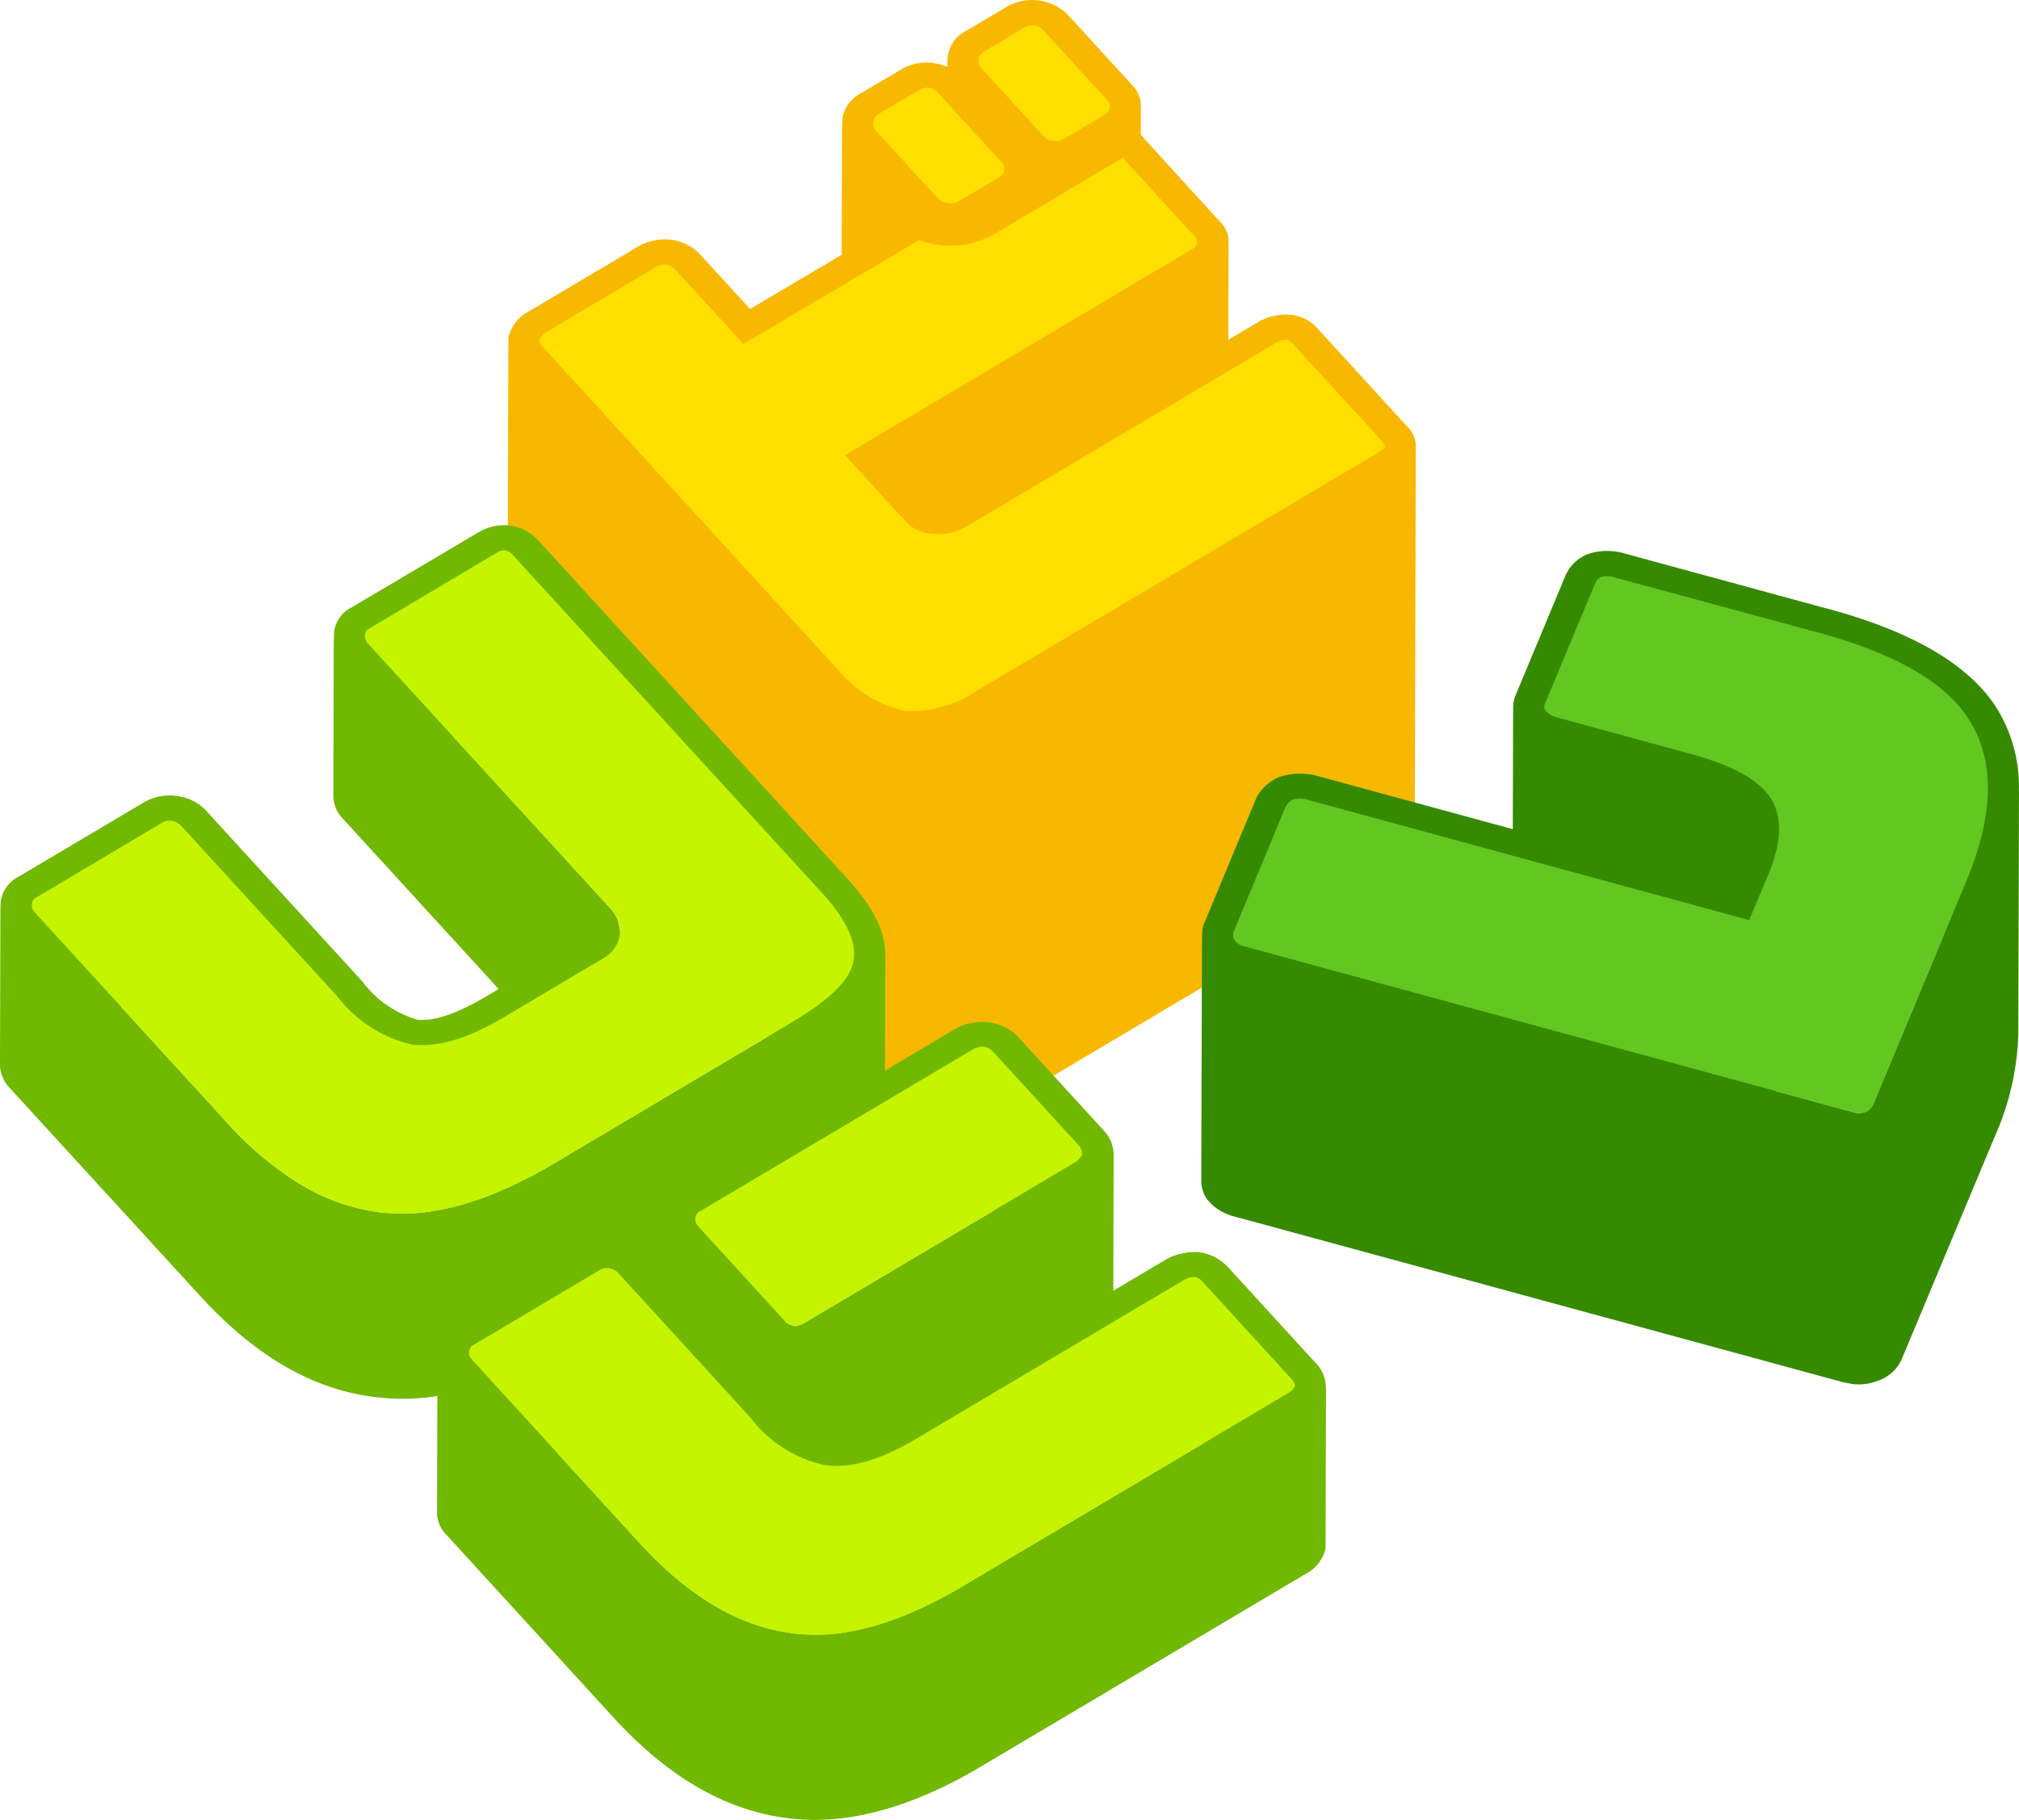
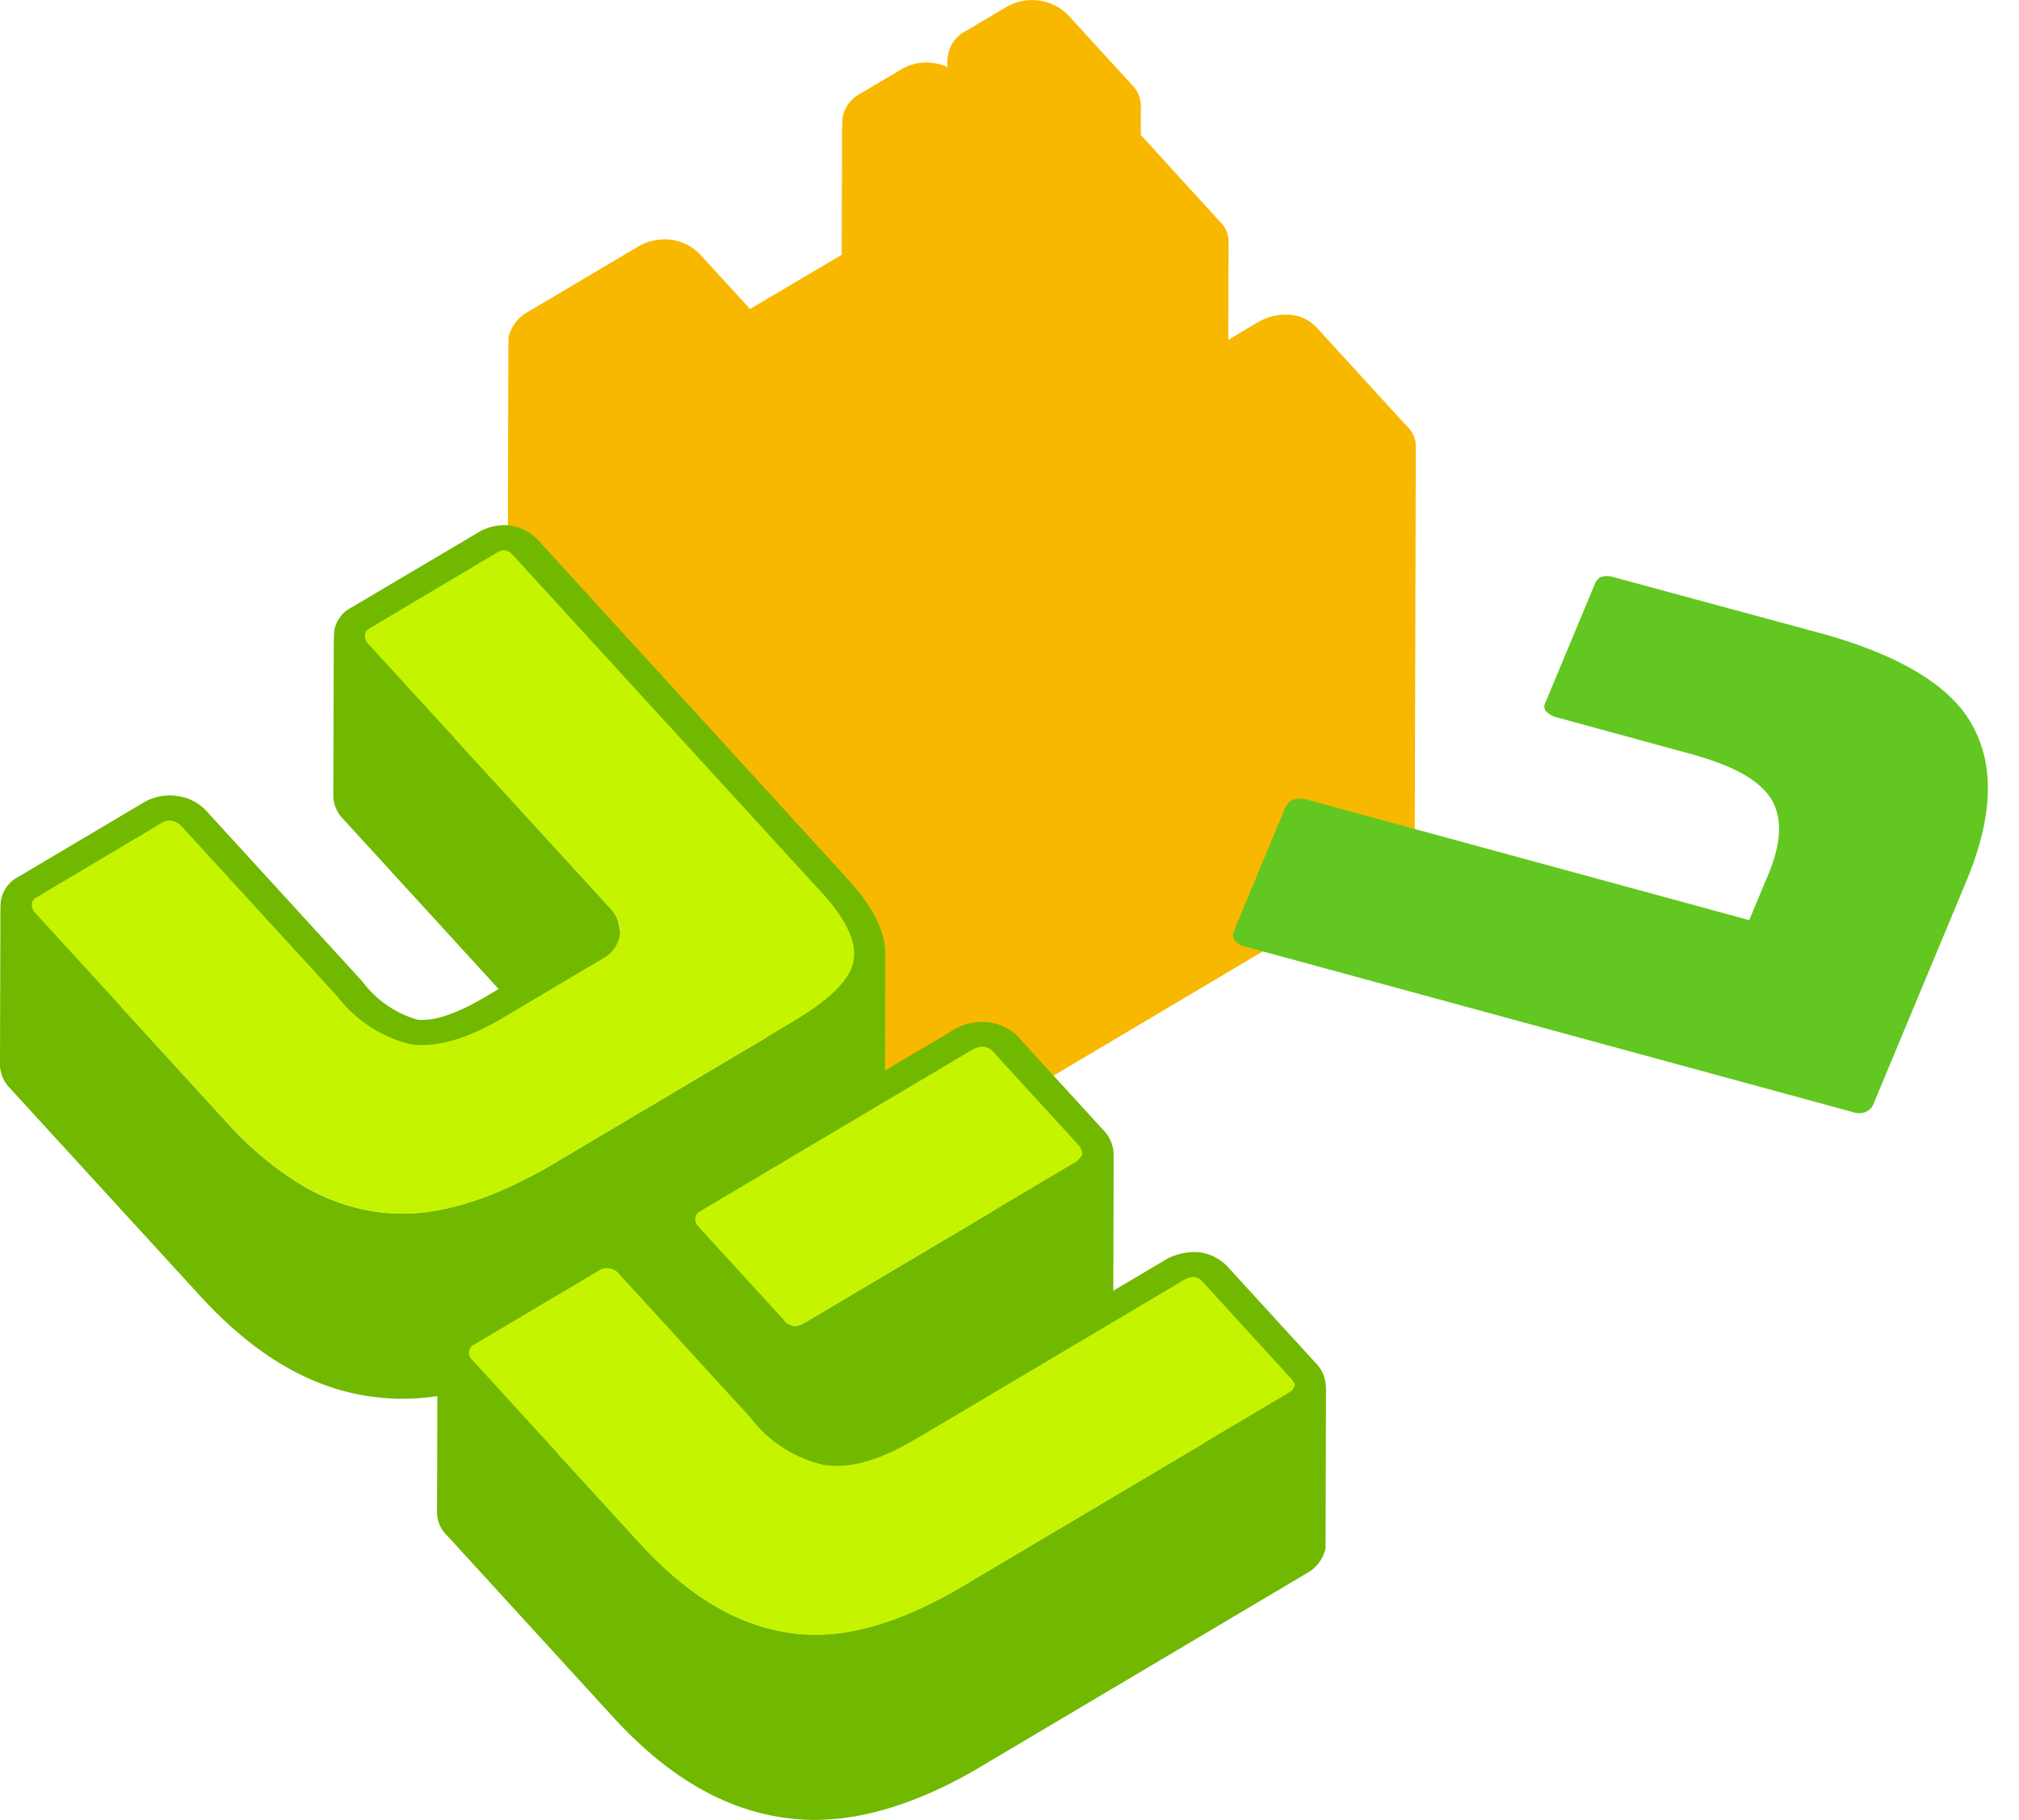
<svg xmlns="http://www.w3.org/2000/svg" width="130" height="117.188" viewBox="0 0 130 117.188">
  <g transform="translate(-1118.98 -368.073)">
    <path d="M1211.722,397.091a1.766,1.766,0,0,0-.573-1.589l-5.7-6.237a2.634,2.634,0,0,0-1.714-.911,3.56,3.56,0,0,0-2.073.418l-1.993,1.183.018-6.361a1.7,1.7,0,0,1-.028.3,1.727,1.727,0,0,0-.542-1.557l-5.084-5.578.005-1.832a2.462,2.462,0,0,1-.014.256,1.931,1.931,0,0,0-.531-1.614l-4.167-4.558a3.283,3.283,0,0,0-3.992-.461l-2.529,1.5a2.133,2.133,0,0,0-1.182,1.564,1.943,1.943,0,0,0,0,.788,1.729,1.729,0,0,1-.039-.376v.363a3.192,3.192,0,0,0-.784-.234c-.075-.015-.148-.027-.222-.036a3.139,3.139,0,0,0-1.993.437l-2.549,1.512a2.213,2.213,0,0,0-1.2,1.563,2.008,2.008,0,0,0,.017.705,1.878,1.878,0,0,1-.054-.315l-.024,8.46-5.9,3.492-3.295-3.6a3.253,3.253,0,0,0-1.8-.864,3.542,3.542,0,0,0-1.99.369l-7.467,4.43a2.644,2.644,0,0,0-1,1.455,1.888,1.888,0,0,0,.078.623,1.834,1.834,0,0,1-.088-.43l-.072,25.746a2.053,2.053,0,0,0,.612,1.43l18.954,20.734c1.921,2.018,3.724,3.1,5.5,3.319l.213.027a9.954,9.954,0,0,0,6.186-1.665l25.766-15.3a2.173,2.173,0,0,0,1.17-1.405,1.554,1.554,0,0,0,.029-.288l.071-25.745A1.53,1.53,0,0,1,1211.722,397.091Zm-28.1-25.313a.283.283,0,0,1,.063-.152A.292.292,0,0,0,1183.618,371.779Z" transform="translate(-1.6 0)" fill="#f8b800" />
    <g transform="translate(1181.994 369.696)">
-       <path d="M1185.22,372.509a.733.733,0,0,1-.118-.628c-.007-.059.026-.231.393-.449l2.512-1.5a.871.871,0,0,1,.572-.149l.052.006a.9.9,0,0,1,.568.26l4.167,4.558a.565.565,0,0,1,.136.528c.006.059-.008.233-.352.424l-2.511,1.5a.972.972,0,0,1-.648.169,1.085,1.085,0,0,1-.664-.228Z" transform="translate(-1185.08 -369.775)" fill="#fedf00" />
-     </g>
+       </g>
    <g transform="translate(1175.201 373.715)">
-       <path d="M1178.094,376.736a.728.728,0,0,1-.118-.627c.01-.145.168-.316.395-.463l2.568-1.511a.869.869,0,0,1,.533-.138l.033.018a.9.9,0,0,1,.585.262l4.167,4.558a.536.536,0,0,1,.139.514.588.588,0,0,1-.314.415l-2.567,1.51a1.073,1.073,0,0,1-.683.165l-.091-.009a.986.986,0,0,1-.523-.2Z" transform="translate(-1177.954 -373.991)" fill="#fedf00" />
-     </g>
+       </g>
    <g transform="translate(1153.71 378.226)">
-       <path d="M1209.639,396.955c.226.247.207.347.2.39s-.027.142-.374.348L1183.7,412.98a7.635,7.635,0,0,1-4.76,1.376,7.984,7.984,0,0,1-4.346-2.7l-18.953-20.734a.755.755,0,0,1-.23-.422.974.974,0,0,1,.284-.447l7.3-4.333a1.119,1.119,0,0,1,.531-.125,1.068,1.068,0,0,1,.6.293l4.423,4.838,11.318-6.7a5.271,5.271,0,0,0,1.27.313,5.7,5.7,0,0,0,3.529-.673l8.305-4.94,4.634,5.068c.2.215.182.286.168.357a.645.645,0,0,1-.281.434l-22.4,13.3,3.926,4.295a2.406,2.406,0,0,0,1.51.741c.1.012.2.02.305.023a3.253,3.253,0,0,0,2.042-.451l20.012-11.874a1.164,1.164,0,0,1,.647-.169c.089.012.177.022.4.269Z" transform="translate(-1155.411 -378.723)" fill="#fedf00" />
-     </g>
+       </g>
    <path d="M1175.977,431.225c.029-1.412-.7-2.967-2.265-4.721l-20.079-21.982a3.091,3.091,0,0,0-1.78-.949,3.261,3.261,0,0,0-2.078.446l-8.178,4.839a2.076,2.076,0,0,0-1.087,1.444,1.964,1.964,0,0,0,.019.7,1.779,1.779,0,0,1-.057-.315l-.029,10.3a2.156,2.156,0,0,0,.494,1.334l10.151,11.1-.873.52c-1.853,1.087-3.323,1.579-4.369,1.45a6.734,6.734,0,0,1-3.529-2.449L1132.3,421.989a3.072,3.072,0,0,0-1.95-1,3.268,3.268,0,0,0-2.069.391l-8.119,4.817a2.11,2.11,0,0,0-1.125,1.557,1.586,1.586,0,0,0-.018.345c0-.016-.011-.032-.011-.049l-.029,10.3a2.193,2.193,0,0,0,.626,1.441l12.232,13.364c3.505,3.834,7.114,5.957,11,6.507l.408.049c3.809.468,8-.712,12.765-3.589l15.544-9.222c2.622-1.606,4.033-3.142,4.32-4.67a3.792,3.792,0,0,0,.081-.774l.029-10.3C1175.984,431.18,1175.977,431.2,1175.977,431.225Zm-21.129,13.312q-.825.5-1.621.917c-.173.092-.34.165-.512.252l-.041.02c-.34.171-.682.346-1.013.5-.106.048-.207.083-.312.129-.441.192-.877.372-1.3.527-.187.068-.369.121-.553.182-.338.112-.673.218-1,.307-.151.04-.3.072-.446.107a14.843,14.843,0,0,1-2.041.36c-.019,0-.037,0-.055,0a11.841,11.841,0,0,1-1.779.016c-.226-.013-.455-.017-.676-.044-.092-.012-.182-.024-.272-.038a13.021,13.021,0,0,1-4.946-1.8,21.678,21.678,0,0,1-4.794-4.065l-6.706-7.335,2.667-1.587a.875.875,0,0,1,.562-.091,1.076,1.076,0,0,1,.64.356l10.021,10.945a8.528,8.528,0,0,0,4.836,3.107c1.624.2,3.552-.368,5.877-1.747l6.445-3.825a2.123,2.123,0,0,0,1.045-1.508c.007-.066.01-.133.01-.2v-.029l.028-10.27a1.954,1.954,0,0,0-.092-.451,1.976,1.976,0,0,0-.056-.274,2.529,2.529,0,0,0-.5-.792l-10.036-10.967,2.714-1.615a.911.911,0,0,1,.519-.155.882.882,0,0,1,.522.312l18.059,19.74Z" transform="translate(0 -1.656)" fill="#71b800" />
    <g transform="translate(1121.024 403.506)">
      <path d="M1151.583,405.243a.879.879,0,0,1,.521.313l20.1,21.969c1.448,1.654,2.071,3.073,1.818,4.226-.206,1.1-1.4,2.326-3.547,3.64l-15.526,9.225c-4.353,2.62-8.119,3.666-11.356,3.27q-.137-.017-.272-.037c-3.374-.473-6.569-2.384-9.74-5.871l-12.215-13.362a.714.714,0,0,1-.232-.6.528.528,0,0,1,.316-.428l8.121-4.831a.872.872,0,0,1,.561-.092,1.081,1.081,0,0,1,.641.357l10.02,10.945a8.552,8.552,0,0,0,4.749,3.1c1.711.211,3.639-.357,5.964-1.737l6.445-3.825a2.118,2.118,0,0,0,1.045-1.507,2.154,2.154,0,0,0-.64-1.715l-15.616-17.066a.7.7,0,0,1-.144-.587c.03-.156.064-.24.306-.371l8.161-4.856A.918.918,0,0,1,1151.583,405.243Z" transform="translate(-1121.124 -405.241)" fill="#c4f400" />
    </g>
    <g transform="translate(1196.332 403.557)">
-       <path d="M1241.511,458.844l.508.091a3.235,3.235,0,0,0,1.632-.194,2.605,2.605,0,0,0,1.537-1.331l6.017-14.4a17.5,17.5,0,0,0,1.519-6.571l.044-15.844c0,.044-.008.092-.009.135a9.524,9.524,0,0,0-1.22-4.966c-1.7-3.028-5.6-5.347-11.6-6.888l-12.695-3.458a3.869,3.869,0,0,0-.526-.1,3.913,3.913,0,0,0-1.717.177,2.626,2.626,0,0,0-1.476,1.484l-3.163,7.587a1.886,1.886,0,0,0-.156.815c0-.021-.01-.041-.01-.062l-.022,7.889-12.816-3.49c-.111-.019-.221-.036-.328-.05a4.2,4.2,0,0,0-1.968.206,3.074,3.074,0,0,0-1.381,1.277l-3.434,8.255a2.233,2.233,0,0,0-.073.7c0-.032-.013-.064-.013-.1l-.044,15.843a2.087,2.087,0,0,0,.324,1.119,3.127,3.127,0,0,0,1.723,1.161m41.2-7.167a1.084,1.084,0,0,1-.219.28.727.727,0,0,1-.264.171,1.119,1.119,0,0,1-.545.073.965.965,0,0,1-.135-.025l-5.079-1.384a6.126,6.126,0,0,0,.146-1.043h0l.036-13.323,1.96.531c3.869.993,6.733,2.315,8.6,3.92Z" transform="translate(-1200.12 -405.294)" fill="#368a00" />
-     </g>
+       </g>
    <path d="M1205.729,460.735a2.266,2.266,0,0,0-.68-1.69l-5.671-6.2a3.1,3.1,0,0,0-1.823-.91,3.967,3.967,0,0,0-2,.4l-3.514,2.083.024-8.75c0,.064,0,.127-.009.19a2.285,2.285,0,0,0-.525-1.643l-5.762-6.3a3.344,3.344,0,0,0-1.828-.794,3.556,3.556,0,0,0-2.115.457l-17.6,10.445a2.137,2.137,0,0,0-1.075,1.476,1.764,1.764,0,0,0,.034.644,1.863,1.863,0,0,1-.063-.335l-.011,3.982-1.281-1.4a2.862,2.862,0,0,0-1.809-.982c-.064-.011-.126-.021-.189-.029a3.194,3.194,0,0,0-2.02.4l-8.119,4.817a2.056,2.056,0,0,0-1.112,1.484,1.507,1.507,0,0,0-.01.738,1.568,1.568,0,0,1-.044-.348l-.029,10.3a2.109,2.109,0,0,0,.656,1.423l10.666,11.667c3.46,3.785,7.065,5.922,11,6.492l.373.046c3.809.468,8.1-.744,12.767-3.6l20.563-12.2a2.455,2.455,0,0,0,1.179-1.55c0-.049.007-.1.007-.146l.028-10.3C1205.735,460.638,1205.732,460.686,1205.729,460.735Zm-22.74-11.569a1.4,1.4,0,0,1,.7-.162,1.168,1.168,0,0,1,.5.222l.074.081-12.2,7.236a2.578,2.578,0,0,1-.354.125,1.2,1.2,0,0,1-.148.033,1.4,1.4,0,0,1-.621-.266l-.073-.081Zm-.207,24.016c-.554.339-1.1.651-1.635.94-.178.1-.351.175-.526.265-.357.183-.714.365-1.064.525-.193.088-.382.162-.573.243-.336.144-.672.283-1,.405-.205.075-.406.14-.608.207-.309.1-.614.2-.917.281-.169.046-.335.086-.5.126a14.389,14.389,0,0,1-1.945.342c-.067.006-.13,0-.2.01a11.448,11.448,0,0,1-1.594.014c-.225-.013-.454-.015-.674-.043-.115-.014-.23-.031-.345-.049-3.406-.491-6.6-2.417-9.74-5.871l-5.151-5.634,2.66-1.578a1.032,1.032,0,0,1,.721-.072,1,1,0,0,1,.5.338l8.439,9.232a8.257,8.257,0,0,0,4.719,3.062c.06.01.12.018.181.026,1.644.2,3.489-.337,5.83-1.726L1196.595,464a1.538,1.538,0,0,1,.63-.171.843.843,0,0,1,.509.282l.119.13Z" transform="translate(-1.378 -3.222)" fill="#71b800" />
    <g transform="translate(1198.371 405.179)">
      <path d="M1226.5,407a1.343,1.343,0,0,1,.2.041l12.714,3.446c5.448,1.4,8.946,3.435,10.4,6.024,1.515,2.655,1.395,6-.376,10.223l-5.966,14.314a.882.882,0,0,1-.483.452,1.119,1.119,0,0,1-.546.072.939.939,0,0,1-.134-.025l-39.342-10.717a1.019,1.019,0,0,1-.615-.4.717.717,0,0,1-.068-.5l3.369-8.1a1.144,1.144,0,0,1,.425-.43,1.589,1.589,0,0,1,.7-.06l.141.017,28.578,7.79,1.089-2.613c.941-2.119,1.087-3.767.418-5.033-.717-1.3-2.418-2.283-5.367-3.084l-8.64-2.36a1.448,1.448,0,0,1-.615-.4.48.48,0,0,1-.016-.5l3.164-7.588a.927.927,0,0,1,.385-.508A1.388,1.388,0,0,1,1226.5,407Z" transform="translate(-1202.259 -406.996)" fill="#62c720" />
    </g>
    <g transform="translate(1163.75 435.483)">
      <path d="M1171.762,456.514l-5.641-6.171a.668.668,0,0,1-.172-.533.547.547,0,0,1,.278-.418l17.6-10.446a1.409,1.409,0,0,1,.7-.162,1.18,1.18,0,0,1,.5.222l5.641,6.171a.869.869,0,0,1,.19.535,1.253,1.253,0,0,1-.419.489l-17.563,10.421a1.959,1.959,0,0,1-.5.158A1.383,1.383,0,0,1,1171.762,456.514Z" transform="translate(-1165.942 -438.784)" fill="#c4f400" />
    </g>
    <g transform="translate(1149.171 449.747)">
      <path d="M1203.52,460.775a1.3,1.3,0,0,1,.325.493.808.808,0,0,1-.4.492l-20.562,12.2c-4.214,2.586-7.97,3.717-11.236,3.316q-.173-.022-.345-.049c-3.406-.491-6.6-2.417-9.74-5.871L1150.9,459.69c-.243-.25-.267-.413-.236-.584a.555.555,0,0,1,.32-.443l8.119-4.817a.912.912,0,0,1,.632-.083.952.952,0,0,1,.587.35l8.439,9.231a8.259,8.259,0,0,0,4.719,3.063c.06.01.12.018.181.026,1.644.2,3.489-.338,5.831-1.727l17.237-10.227a1.534,1.534,0,0,1,.63-.171.847.847,0,0,1,.51.281Z" transform="translate(-1150.65 -453.746)" fill="#c4f400" />
    </g>
  </g>
</svg>